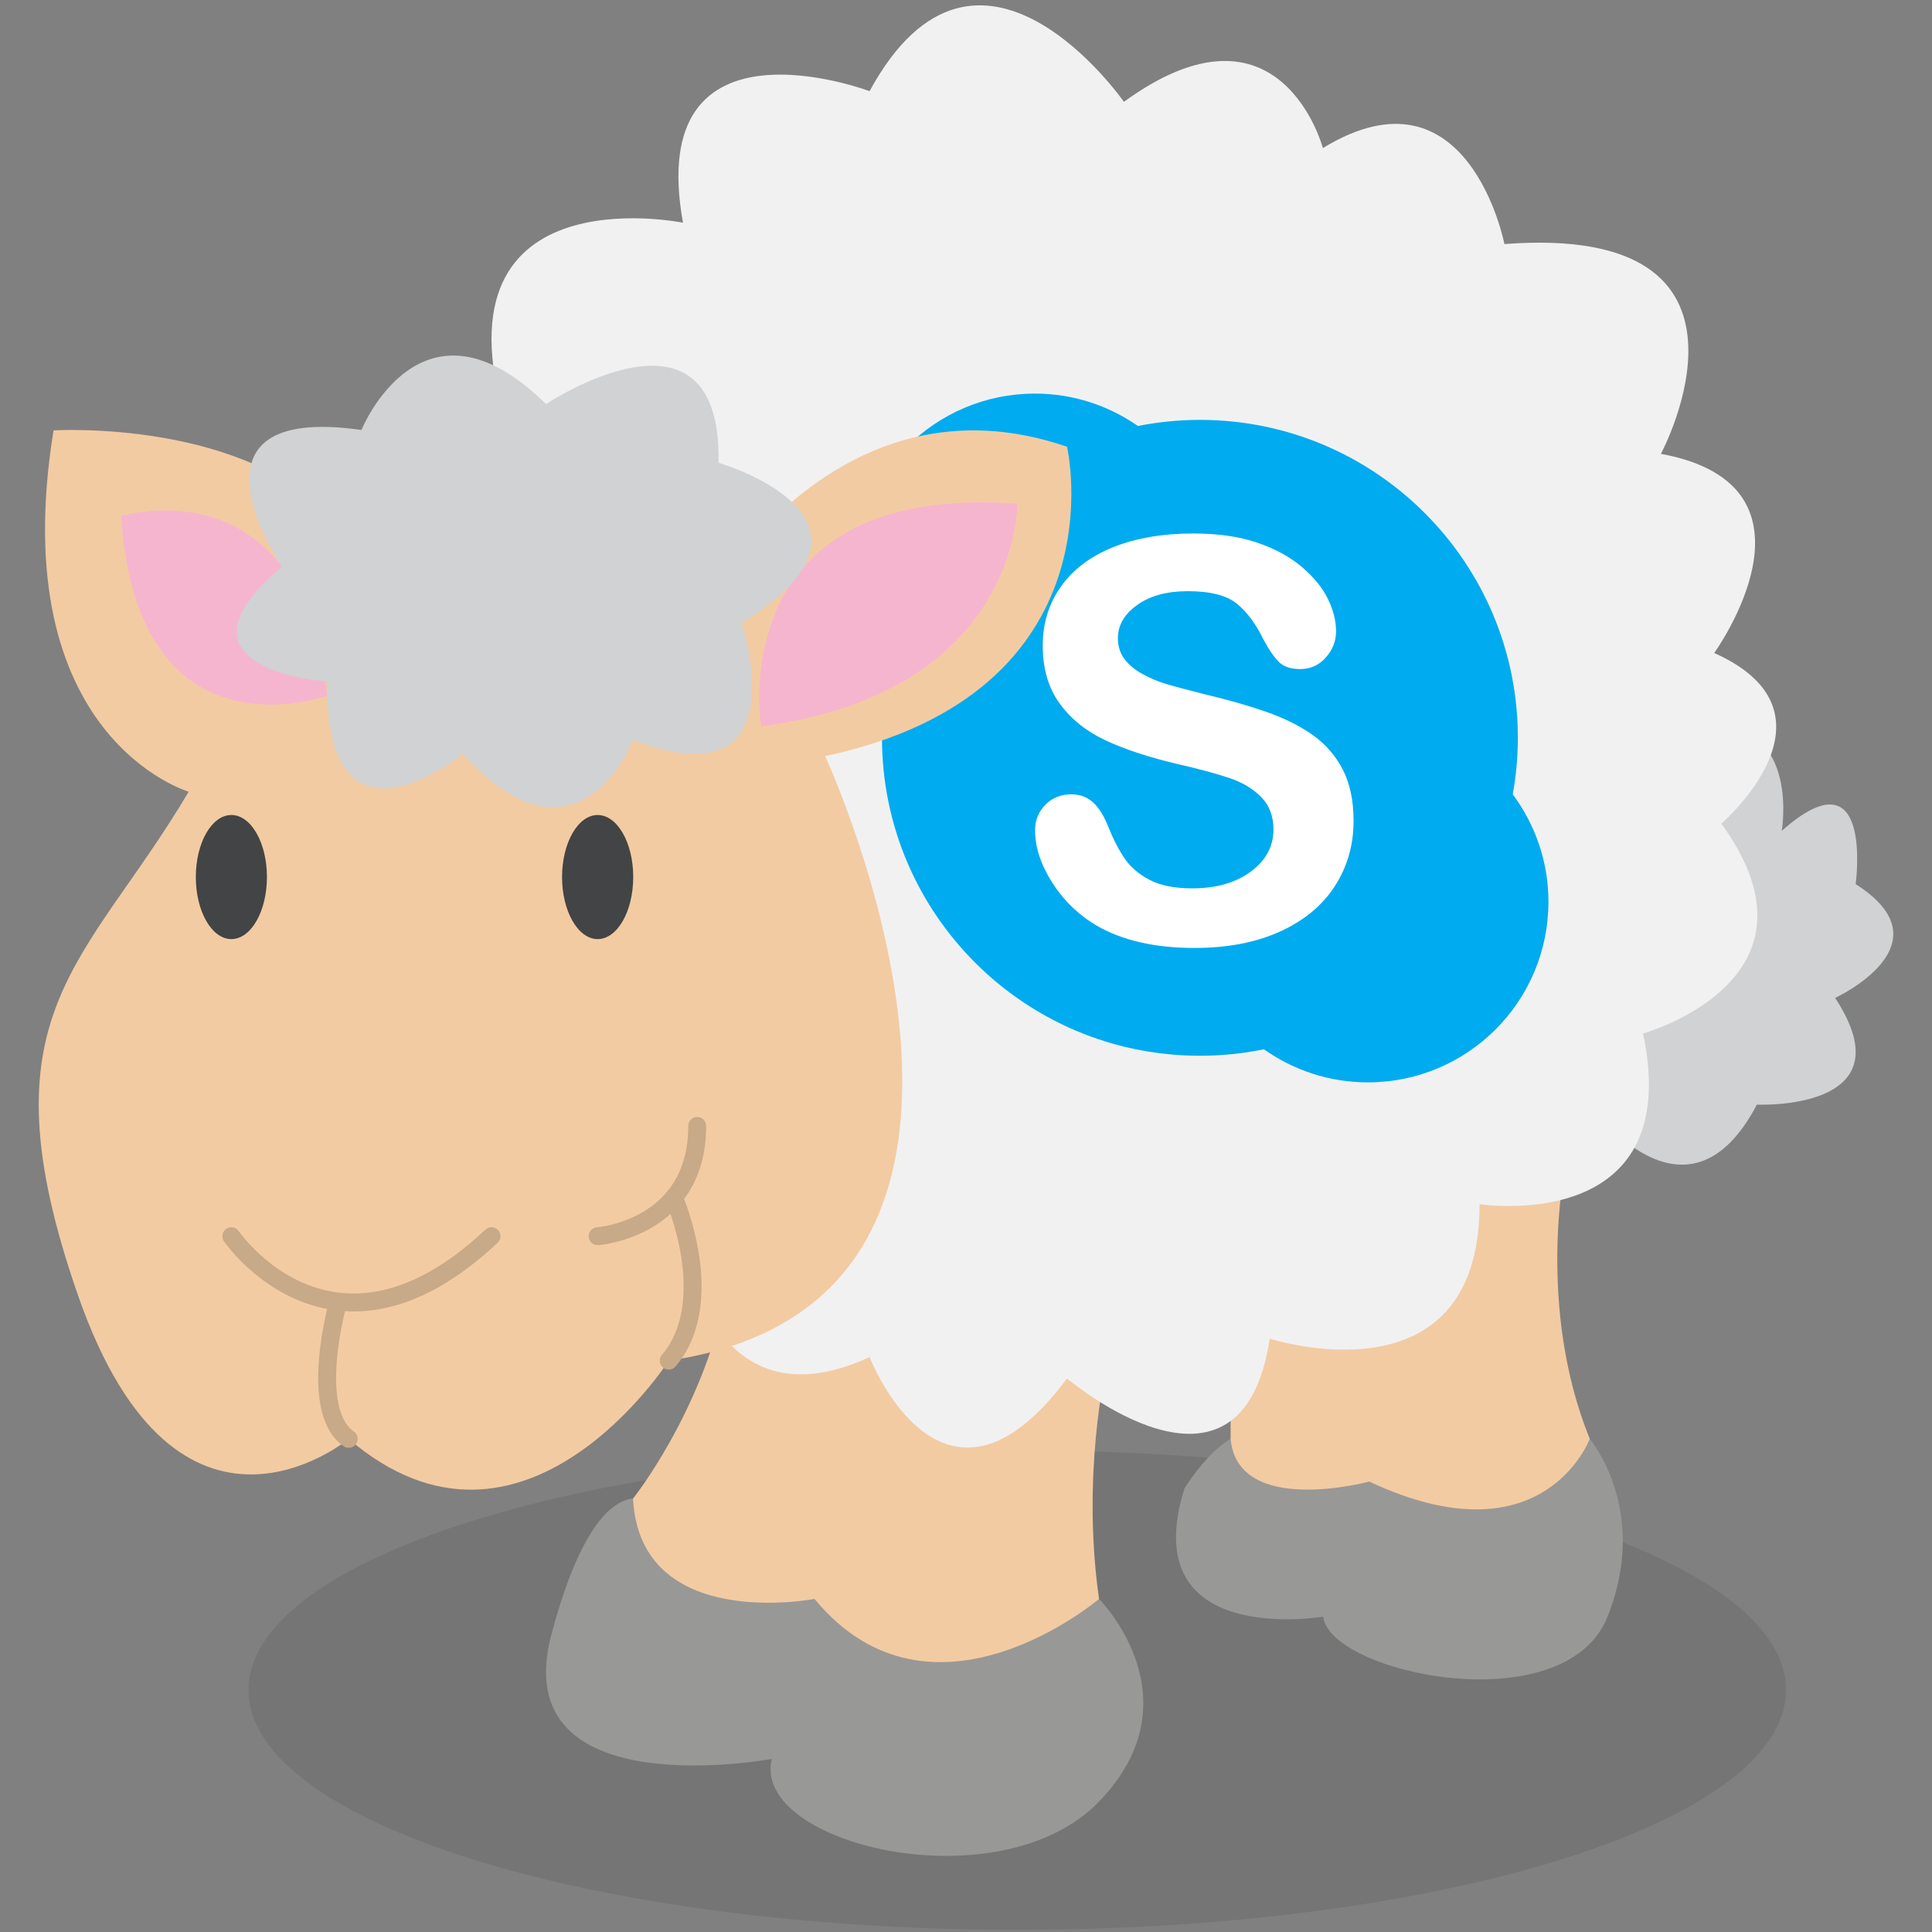
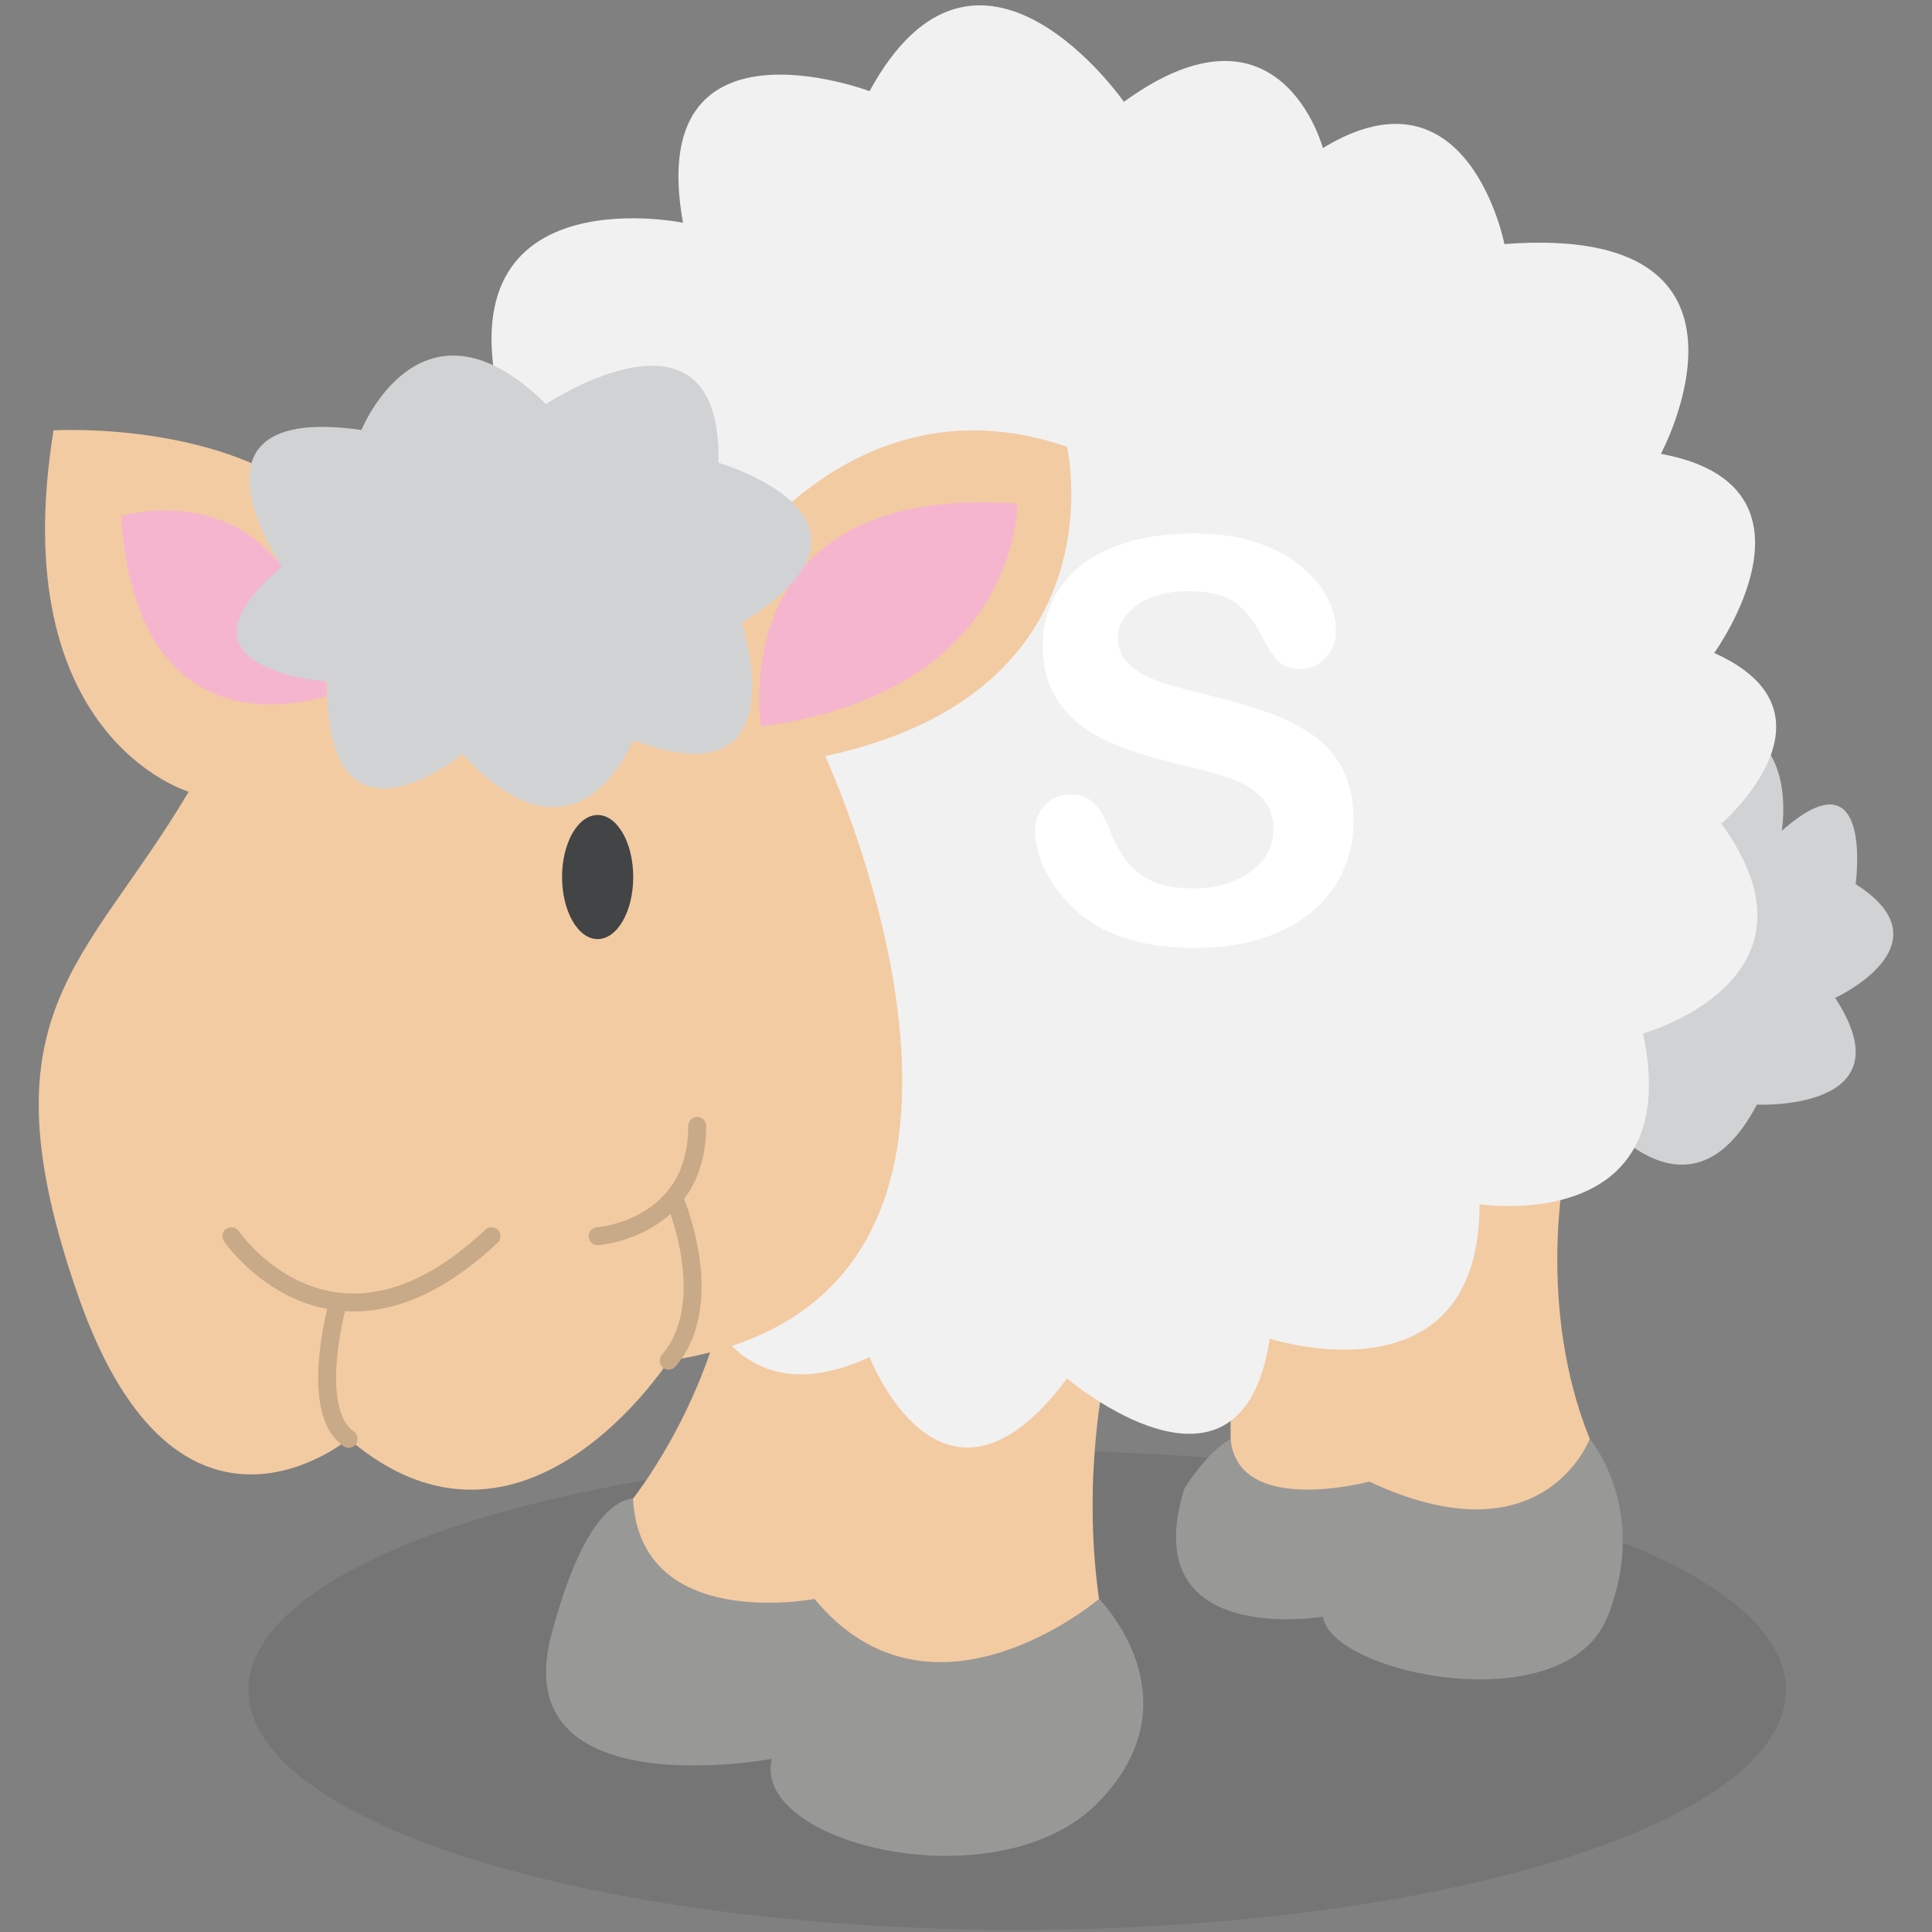
<svg xmlns="http://www.w3.org/2000/svg" enable-background="new 0 0 512 512" height="512px" id="Layer_1" version="1.1" viewBox="0 0 512 512" width="512px" xml:space="preserve">
  <rect x="0" y="0" width="512" height="512" fill="#808080" stroke="none" />
  <g>
    <g opacity="0.12">
      <g>
        <rect fill="none" height="127.057" width="407.445" x="65.855" y="384.357" />
        <path d="M65.855,447.873c0,35.105,91.2,63.541,203.729,63.541c112.51,0,203.716-28.436,203.716-63.541     c0-35.08-91.206-63.516-203.716-63.516C157.056,384.357,65.855,412.793,65.855,447.873" fill="#231F20" />
      </g>
    </g>
    <path d="M421.305,381.324c0,0,16.01,18.848,4.715,47.111c-11.308,28.275-73.509,15.09-75.387,0   c0,0-49.954,8.484-36.762-33.926c0,0,5.661-9.416,12.248-13.186H421.305z" fill="#989897" />
    <path d="M291.256,423.732c0,0,26.385,26.373,0,53.703c-26.386,27.332-92.356,11.309-86.709-11.307   c0,0-70.672,13.199-58.418-32.979c12.241-46.18,26.503-34.871,26.503-34.871L291.256,423.732z" fill="#989897" />
    <path d="M414.712,309.693c0,0-7.552,36.748,6.587,71.617c0,0-12.248,32.992-58.426,11.322   c0,0-34.863,9.416-36.748-11.322v-26.451C326.125,354.859,379.842,305.924,414.712,309.693" fill="#F3CBA2" />
    <path d="M293.141,362.465c0,0-6.6,28.275-1.885,61.268c0,0-44.301,37.682-75.4,0c0,0-46.271,8.984-48.096-26.596   c0,0,17.954-22.418,24.547-53.52L293.141,362.465z" fill="#F3CBA2" />
    <path d="M421.305,292.738c0,0,25.453,35.801,44.287,0c0,0,40.523,1.877,20.738-28.277   c0,0,30.687-14.132,5.443-30.155c0,0,4.919-35.816-19.582-14.132c0,0,4.715-27.332-17.908-28.277L421.305,292.738z" fill="#D0D2D3" />
    <path d="M230.446,359.641c0,0,19.347,49.947,52.325,5.66c0,0,46.178,39.205,53.723-10.547   c0,0,55.602,18.072,55.602-35.631c0,0,54.649,8.484,43.341-45.246c0,0,50.894-14.117,20.738-55.594c0,0,33.918-29.209-1.892-45.232   c0,0,32.047-44.287-14.131-52.777c0,0,32.979-61.249-41.463-55.595c0,0-9.529-49.002-48.109-25.44c0,0-11.262-42.408-52.731-12.253   c0,0-38.686-55.598-67.402-2.824c0,0-59.823-22.616-49.448,34.863c0,0-68.794-14.139-46.178,55.602l46.178,213.914   C180.998,328.539,187.539,379.434,230.446,359.641" fill="#F1F1F2" />
-     <path d="M400.889,210.501c0.88-4.859,1.359-9.857,1.359-14.966c0-46.533-37.732-84.259-84.259-84.259   c-5.628,0-11.118,0.564-16.431,1.615c-7.748-5.398-17.146-8.583-27.298-8.583c-26.432,0-47.859,21.427-47.859,47.865   c0,10.291,3.29,19.806,8.819,27.62c-0.965,5.096-1.484,10.356-1.484,15.741c0,46.533,37.721,84.252,84.253,84.252   c5.812,0,11.479-0.584,16.962-1.713c7.795,5.51,17.284,8.766,27.541,8.766c26.438,0,47.859-21.428,47.859-47.858   C410.352,228.297,406.812,218.466,400.889,210.501z" fill="#00ABF0" />
    <g>
      <path d="M358.71,217.528c0,6.422-1.655,12.194-4.965,17.31c-3.31,5.123-8.149,9.135-14.532,12.031    c-6.369,2.896-13.928,4.347-22.675,4.347c-10.481,0-19.123-1.983-25.939-5.937c-4.826-2.856-8.747-6.658-11.768-11.413    c-3.021-4.761-4.531-9.384-4.531-13.876c0-2.606,0.913-4.846,2.719-6.704c1.812-1.858,4.117-2.785,6.921-2.785    c2.266,0,4.19,0.723,5.76,2.167c1.562,1.451,2.909,3.605,4.012,6.448c1.354,3.382,2.824,6.206,4.387,8.478    c1.57,2.272,3.783,4.138,6.633,5.615s6.6,2.213,11.236,2.213c6.363,0,11.544-1.491,15.537-4.459    c3.979-2.975,5.976-6.672,5.976-11.118c0-3.532-1.07-6.389-3.225-8.589c-2.147-2.2-4.925-3.875-8.333-5.03    c-3.408-1.162-7.959-2.397-13.659-3.704c-7.631-1.786-14.014-3.875-19.169-6.265c-5.142-2.391-9.213-5.648-12.24-9.778    c-3.021-4.13-4.518-9.266-4.518-15.399c0-5.845,1.589-11.032,4.773-15.57c3.191-4.544,7.802-8.038,13.837-10.48    c6.041-2.43,13.14-3.651,21.303-3.651c6.521,0,12.155,0.801,16.916,2.43c4.761,1.616,8.708,3.763,11.847,6.449    c3.146,2.679,5.438,5.49,6.882,8.438c1.451,2.942,2.174,5.818,2.174,8.623c0,2.561-0.899,4.866-2.712,6.915    c-1.812,2.055-4.072,3.073-6.771,3.073c-2.47,0-4.341-0.604-5.615-1.838c-1.287-1.235-2.673-3.251-4.17-6.055    c-1.937-4.006-4.255-7.138-6.96-9.384c-2.706-2.239-7.054-3.362-13.042-3.362c-5.55,0-10.034,1.215-13.437,3.658    c-3.408,2.437-5.108,5.372-5.108,8.8c0,2.127,0.584,3.96,1.733,5.51c1.169,1.543,2.758,2.87,4.787,3.979    c2.022,1.116,4.085,1.983,6.16,2.613c2.075,0.624,5.503,1.543,10.283,2.751c5.989,1.405,11.42,2.949,16.267,4.636    c4.853,1.694,8.989,3.743,12.392,6.16c3.401,2.417,6.067,5.47,7.972,9.161C357.751,207.631,358.71,212.163,358.71,217.528z" fill="#FFFFFF" />
    </g>
    <path d="M188.537,157.973c0,0,33.924-60.31,94.24-39.579c0,0,15.071,65.032-64.099,81.994   c0,0,66.923,144.188-41.45,160.198c0,0-38.639,60.311-84.817,20.738c0,0-45.232,37.68-71.618-37.707   c-26.386-75.387,1.878-87.627,29.209-133.806c0,0-49.001-14.329-35.815-95.751c0,0,51.839-3.205,75.4,25.066L188.537,157.973z" fill="#F3CBA2" />
    <path d="M61.311,327.607   c0,0,26.937,39.52,68.939,0" fill="none" stroke="#C8A988" stroke-linecap="round" stroke-miterlimit="10" stroke-width="4.747" />
    <path d="M158.382,327.607   c0,0,26.386-1.891,26.386-29.223" fill="none" stroke="#C8A988" stroke-linecap="round" stroke-miterlimit="10" stroke-width="4.747" />
    <path d="M89.588,345.168   c0,0-8.104,28.525,2.824,36.143" fill="none" stroke="#C8A988" stroke-linecap="round" stroke-miterlimit="10" stroke-width="4.747" />
    <path d="M178.582,317.35   c0,0,12.03,27.477-1.353,43.236" fill="none" stroke="#C8A988" stroke-linecap="round" stroke-miterlimit="10" stroke-width="4.747" />
-     <path d="M70.741,232.427c0,9.076-4.216,16.443-9.43,16.443c-5.201,0-9.417-7.367-9.417-16.443   c0-9.088,4.216-16.443,9.417-16.443C66.525,215.984,70.741,223.339,70.741,232.427" fill="#434445" />
    <path d="M167.812,232.427c0,9.076-4.216,16.443-9.43,16.443c-5.201,0-9.43-7.367-9.43-16.443   c0-9.088,4.229-16.443,9.43-16.443C163.596,215.984,167.812,223.339,167.812,232.427" fill="#434445" />
    <path d="M201.723,192.521c0,0-10.835-64.703,67.855-59.049C269.578,133.472,270.518,183.242,201.723,192.521" fill="#F6B5CE" />
    <path d="M32.102,136.775c0,0,47.452-14.605,54.597,47.59C86.699,184.365,36.344,202.732,32.102,136.775" fill="#F6B5CE" />
    <path d="M95.787,113.949c0,0,15.918-39.368,48.91-6.862c0,0,46.665-31.101,45.718,15.55   c0,0,51.011,14.789,6.134,42.416c0,0,15.918,48.056-28.789,31.087c0,0-14.565,37.418-45.193,3.638c0,0-36.419,30.287-35.868-19.182   c0,0-44.72-2.909-11.965-30.417C74.734,150.178,44.973,106.679,95.787,113.949" fill="#D0D2D3" />
  </g>
</svg>